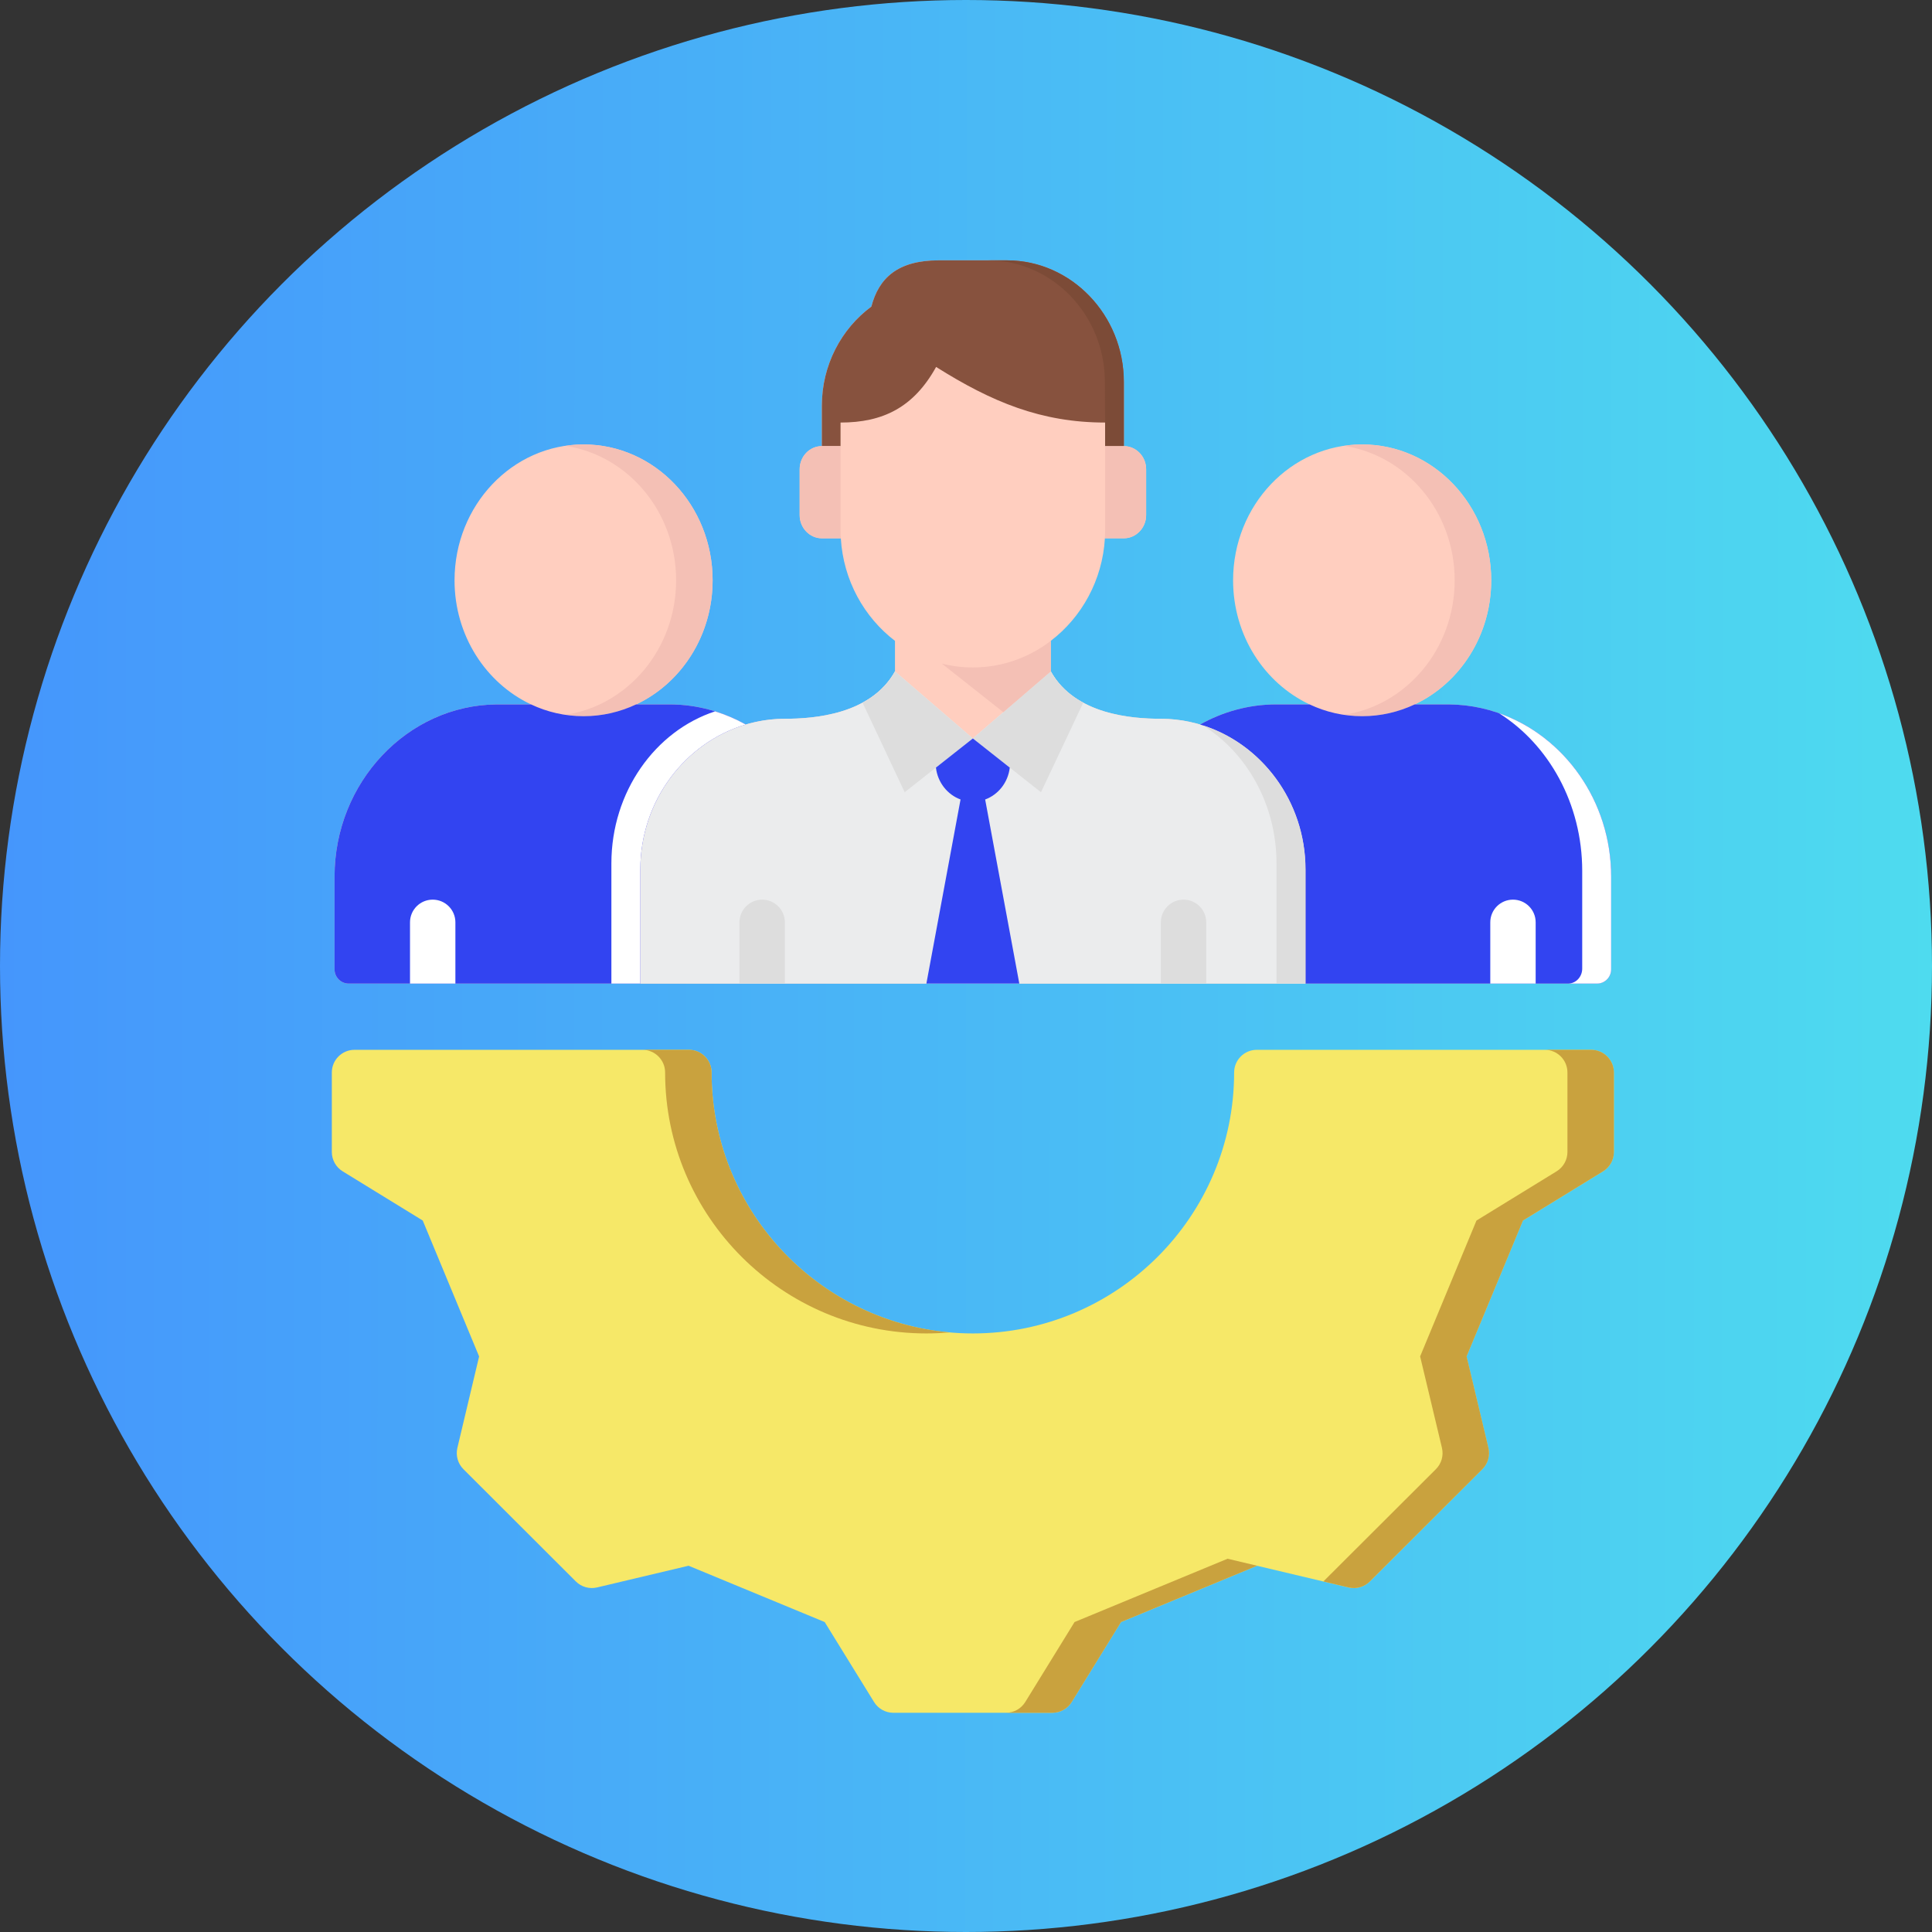
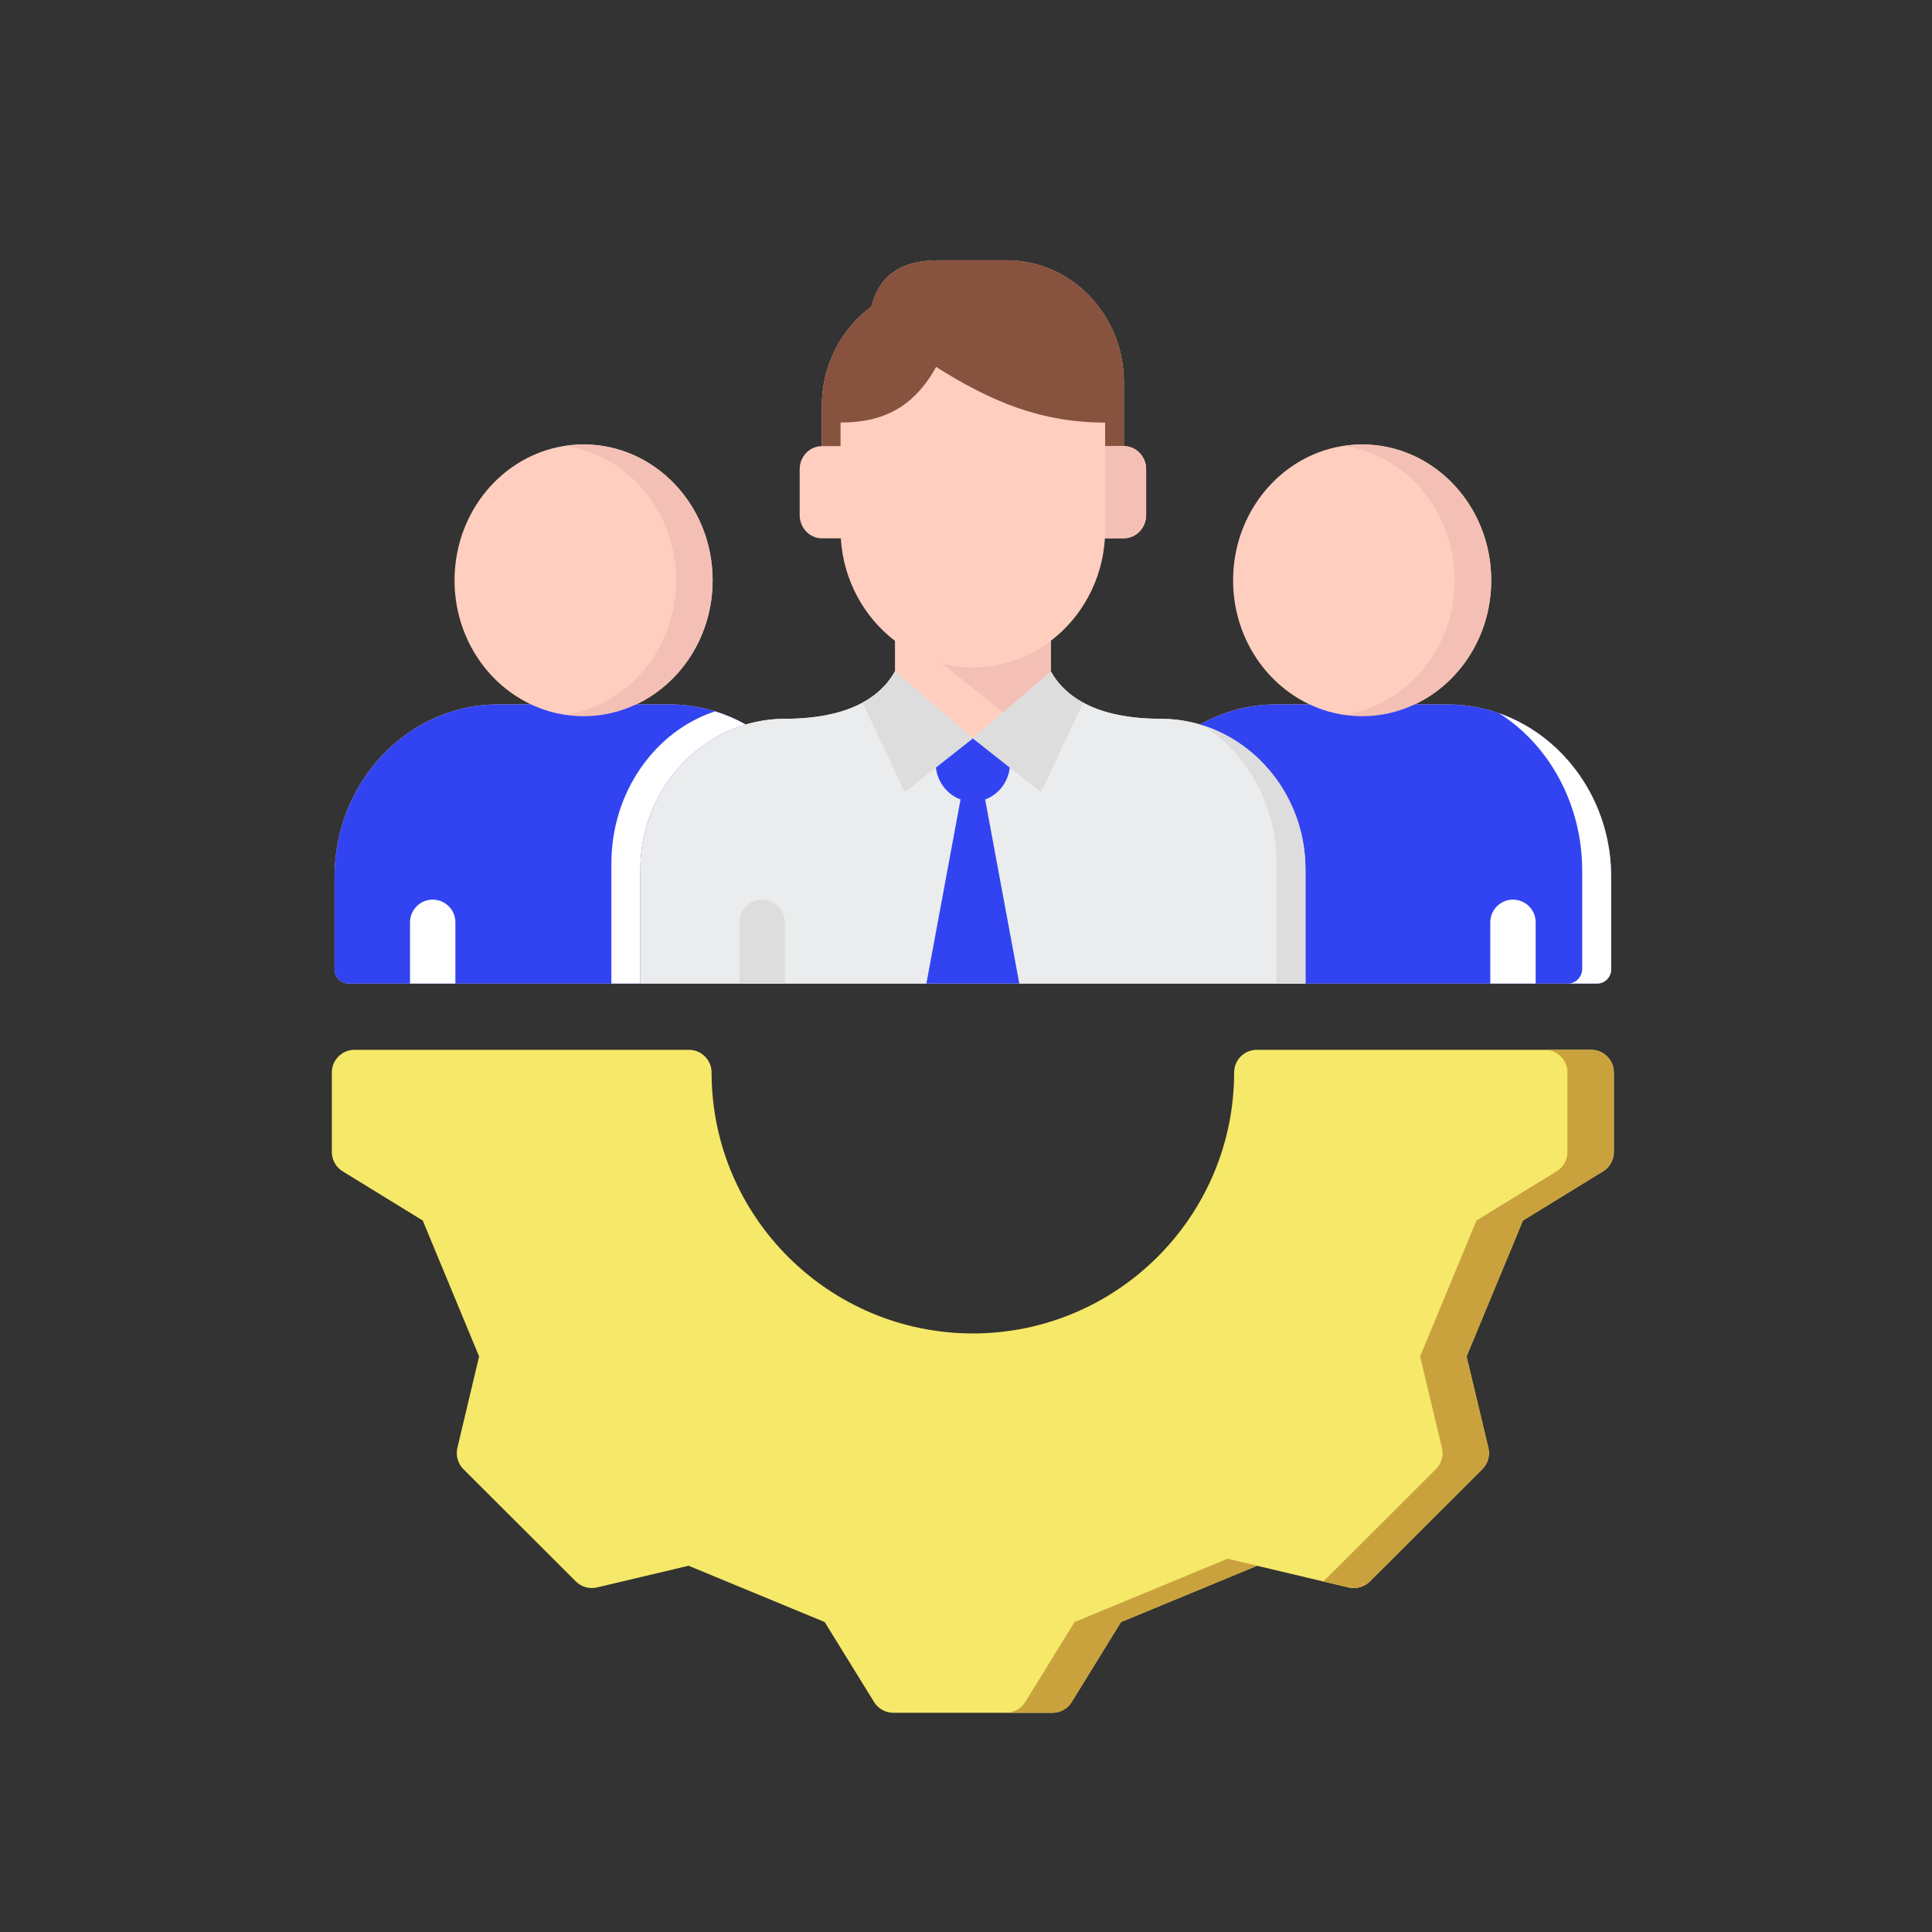
<svg xmlns="http://www.w3.org/2000/svg" width="141" height="141" viewBox="0 0 141 141" fill="none">
  <rect x="0" y="0" width="141" height="141" fill="#333333" stroke="none" />
-   <circle cx="70.5" cy="70.5" r="70.5" fill="url(#paint0_linear_3_809)" />
  <g clip-path="url(#clip0_3_809)">
    <path d="M105.744 51.409H103.247C106.537 49.862 108.833 46.39 108.833 42.353C108.833 36.877 104.612 32.436 99.413 32.436C94.208 32.436 89.993 36.877 89.993 42.353C89.993 46.39 92.285 49.862 95.575 51.409H93.074C91.097 51.421 89.229 51.953 87.585 52.874H87.575C86.66 52.605 85.699 52.456 84.703 52.456C82.666 52.456 78.449 52.17 76.691 48.997V46.767C78.94 45.051 80.457 42.349 80.637 39.285H82.022C82.915 39.285 83.648 38.521 83.648 37.596V34.248C83.648 33.314 82.913 32.559 82.022 32.559V27.869C82.02 22.992 78.182 19 73.493 19H68.507C65.524 19 64.135 20.29 63.594 22.375C61.41 23.985 59.98 26.633 59.98 29.614V32.559C59.087 32.559 58.361 33.316 58.361 34.248V37.598C58.361 38.525 59.09 39.287 59.98 39.287H61.365C61.547 42.351 63.067 45.055 65.317 46.771V48.997C63.551 52.17 59.336 52.456 57.299 52.456C56.305 52.456 55.344 52.603 54.429 52.874H54.417C52.773 51.953 50.906 51.421 48.928 51.409H46.425C49.715 49.862 52.007 46.39 52.007 42.353C52.007 36.877 47.792 32.436 42.587 32.436C37.389 32.436 33.173 36.877 33.173 42.353C33.173 46.39 35.465 49.862 38.753 51.409H36.256C29.737 51.462 24.416 57.098 24.416 63.973V70.748C24.416 71.319 24.88 71.783 25.451 71.783H46.732H95.274H116.549C117.12 71.783 117.584 71.319 117.584 70.748V63.973C117.584 57.098 112.263 51.465 105.744 51.409Z" fill="#FFCEBF" />
    <path d="M46.732 71.783V63.454C46.732 57.408 51.487 52.458 57.299 52.458C59.336 52.458 63.553 52.173 65.317 48.999L71 53.893L76.689 48.999C78.449 52.173 82.664 52.458 84.701 52.458C90.519 52.458 95.274 57.408 95.274 63.454V71.783H46.732Z" fill="#EBECED" />
    <path d="M79.056 51.282C78.112 50.771 77.269 50.042 76.689 48.999L71 53.893L75.973 57.818L79.056 51.282Z" fill="#DDDDDD" />
    <path d="M62.951 51.28V51.282L66.025 57.818L71 53.893L65.317 48.999C64.737 50.04 63.895 50.769 62.951 51.28Z" fill="#DDDDDD" />
    <path d="M74.391 71.783L71.898 58.348C72.857 57.996 73.571 57.102 73.694 56.021L71 53.893L68.306 56.019C68.429 57.1 69.143 57.996 70.102 58.346L67.609 71.781H74.391V71.783Z" fill="#3244F1" />
    <path d="M59.98 32.559H61.344V30.838C64.437 30.838 66.681 29.735 68.319 26.78C72.377 29.337 75.992 30.838 80.656 30.838V32.559H82.02V27.869C82.02 22.992 78.182 19 73.493 19H68.507C65.524 19 64.135 20.29 63.594 22.375C61.41 23.985 59.98 26.633 59.98 29.614V32.559Z" fill="#87523E" />
-     <path d="M73.493 19H72.108C76.797 19 80.635 22.992 80.635 27.869C80.635 27.869 80.648 30.838 80.656 30.838V32.559H82.02V27.869C82.02 22.992 78.182 19 73.493 19Z" fill="#7C4B37" />
-     <path d="M88.032 71.783V67.313C88.032 66.398 87.291 65.657 86.376 65.657C85.461 65.657 84.72 66.398 84.72 67.313V71.783H88.032Z" fill="#DDDDDD" />
    <path d="M57.28 71.783V67.313C57.28 66.398 56.539 65.657 55.624 65.657C54.709 65.657 53.968 66.398 53.968 67.313V71.783H57.28Z" fill="#DDDDDD" />
    <path d="M99.411 32.436C98.957 32.436 98.512 32.471 98.078 32.538C102.645 33.219 106.164 37.353 106.164 42.353C106.164 47.353 102.645 51.487 98.078 52.168C98.514 52.233 98.957 52.27 99.411 52.27C104.609 52.27 108.831 47.829 108.831 42.353C108.831 36.877 104.609 32.436 99.411 32.436Z" fill="#F4C0B5" />
    <path d="M42.589 32.436C42.136 32.436 41.693 32.471 41.258 32.538C45.829 33.219 49.344 37.353 49.344 42.353C49.344 47.353 45.831 51.487 41.258 52.168C41.693 52.233 42.138 52.27 42.589 52.27C47.794 52.27 52.009 47.829 52.009 42.353C52.009 36.877 47.794 32.436 42.589 32.436Z" fill="#F4C0B5" />
    <path d="M116.127 76.617H91.724C90.809 76.617 90.068 77.358 90.068 78.273C90.068 88.774 81.513 97.316 71 97.316C60.487 97.316 51.932 88.774 51.932 78.273C51.932 77.358 51.191 76.617 50.276 76.617H25.873C24.958 76.617 24.217 77.358 24.217 78.273V84.072C24.217 84.648 24.515 85.182 25.006 85.484L30.852 89.076L34.966 98.995L33.38 105.667C33.248 106.226 33.413 106.816 33.821 107.222L42.024 115.414C42.43 115.82 43.018 115.986 43.577 115.853L50.253 114.27L60.187 118.379L63.789 124.215C64.091 124.704 64.624 125.002 65.199 125.002H76.803C77.379 125.002 77.911 124.704 78.213 124.215L81.809 118.381L91.743 114.272L98.419 115.855C98.978 115.988 99.564 115.822 99.972 115.417L108.181 107.224C108.589 106.816 108.756 106.229 108.622 105.667L107.03 98.995L111.143 89.078L116.992 85.486C117.483 85.184 117.781 84.65 117.781 84.074V78.273C117.783 77.358 117.042 76.617 116.127 76.617Z" fill="#F6E868" />
-     <path d="M48.541 78.273C48.541 88.774 57.096 97.316 67.609 97.316C68.18 97.316 68.745 97.289 69.304 97.239C59.582 96.38 51.932 88.202 51.932 78.273C51.932 77.358 51.191 76.617 50.276 76.617H46.885C47.8 76.617 48.541 77.358 48.541 78.273Z" fill="#C9A23E" />
    <path d="M89.591 113.758L78.422 118.379L74.826 124.213C74.524 124.702 73.992 125 73.416 125H76.807C77.383 125 77.915 124.702 78.217 124.213L81.813 118.379L91.747 114.27L89.591 113.758Z" fill="#C9A23E" />
    <path d="M116.127 76.617H112.738C113.653 76.617 114.394 77.358 114.394 78.273V84.072C114.394 84.648 114.096 85.182 113.605 85.484L107.756 89.076L103.643 98.993L105.235 105.665C105.369 106.226 105.202 106.814 104.794 107.222L96.585 115.414L96.583 115.417L98.423 115.853C98.982 115.986 99.568 115.82 99.976 115.414L108.185 107.222C108.593 106.814 108.76 106.226 108.626 105.665L107.034 98.993L111.148 89.076L116.996 85.484C117.487 85.182 117.785 84.648 117.785 84.072V78.273C117.783 77.358 117.042 76.617 116.127 76.617Z" fill="#C9A23E" />
-     <path d="M61.344 38.67V32.556H59.98C59.087 32.556 58.361 33.314 58.361 34.246V37.596C58.361 38.523 59.09 39.285 59.98 39.285H61.365C61.352 39.084 61.344 38.877 61.344 38.67Z" fill="#F4C0B5" />
    <path d="M82.02 32.556H80.656V38.668C80.656 38.875 80.648 39.082 80.635 39.285H82.02C82.913 39.285 83.645 38.521 83.645 37.596V34.248C83.648 33.314 82.913 32.556 82.02 32.556Z" fill="#F4C0B5" />
    <path d="M71 48.713C70.219 48.713 69.462 48.614 68.735 48.429L73.226 51.978L76.689 48.999V46.775H76.683C75.087 47.993 73.122 48.713 71 48.713Z" fill="#F4C0B5" />
    <path d="M105.744 51.409H103.247C102.075 51.959 100.777 52.27 99.413 52.27C98.047 52.27 96.749 51.962 95.577 51.409H93.076C91.099 51.421 89.231 51.953 87.587 52.874H87.577C92.01 54.185 95.279 58.44 95.279 63.452V71.781H116.553C117.125 71.781 117.588 71.317 117.588 70.745V63.971C117.584 57.098 112.263 51.465 105.744 51.409Z" fill="#3244F1" />
    <path d="M112.075 71.783V67.313C112.075 66.398 111.334 65.657 110.419 65.657C109.504 65.657 108.763 66.398 108.763 67.313V71.783H112.075Z" fill="white" />
    <path d="M54.429 52.874H54.417C52.773 51.953 50.906 51.421 48.928 51.409H46.425C45.254 51.959 43.956 52.27 42.589 52.27C41.223 52.27 39.927 51.962 38.755 51.409H36.256C29.737 51.462 24.416 57.098 24.416 63.973V70.748C24.416 71.319 24.88 71.783 25.451 71.783H46.732V63.454C46.732 58.44 50.001 54.185 54.429 52.874Z" fill="#3244F1" />
    <path d="M33.235 71.783V67.313C33.235 66.398 32.494 65.657 31.579 65.657C30.664 65.657 29.923 66.398 29.923 67.313V71.783H33.235Z" fill="white" />
    <path d="M87.78 52.937C90.987 54.932 93.161 58.704 93.161 63.011V71.783H95.272V63.454C95.274 58.518 92.107 54.317 87.78 52.937Z" fill="#DDDDDD" />
    <path d="M109.406 52.055C113.019 54.336 115.472 58.644 115.472 63.559V70.692C115.472 71.294 115.009 71.783 114.437 71.783H116.549C117.12 71.783 117.584 71.319 117.584 70.747V63.973C117.584 58.446 114.143 53.721 109.406 52.055Z" fill="white" />
    <path d="M54.417 52.874C53.713 52.479 52.965 52.156 52.187 51.916C47.825 53.342 44.62 57.785 44.62 63.011V71.783H46.732V63.454C46.732 58.441 50.001 54.187 54.429 52.877H54.417V52.874Z" fill="white" />
  </g>
  <defs>
    <linearGradient id="paint0_linear_3_809" x1="3.16543e-09" y1="68.595" x2="141.003" y2="68.743" gradientUnits="userSpaceOnUse">
      <stop stop-color="#4596FC" />
      <stop offset="1" stop-color="#4EDBEF" />
    </linearGradient>
    <clipPath id="clip0_3_809">
      <rect width="106" height="106" fill="white" transform="translate(18 19)" />
    </clipPath>
  </defs>
</svg>